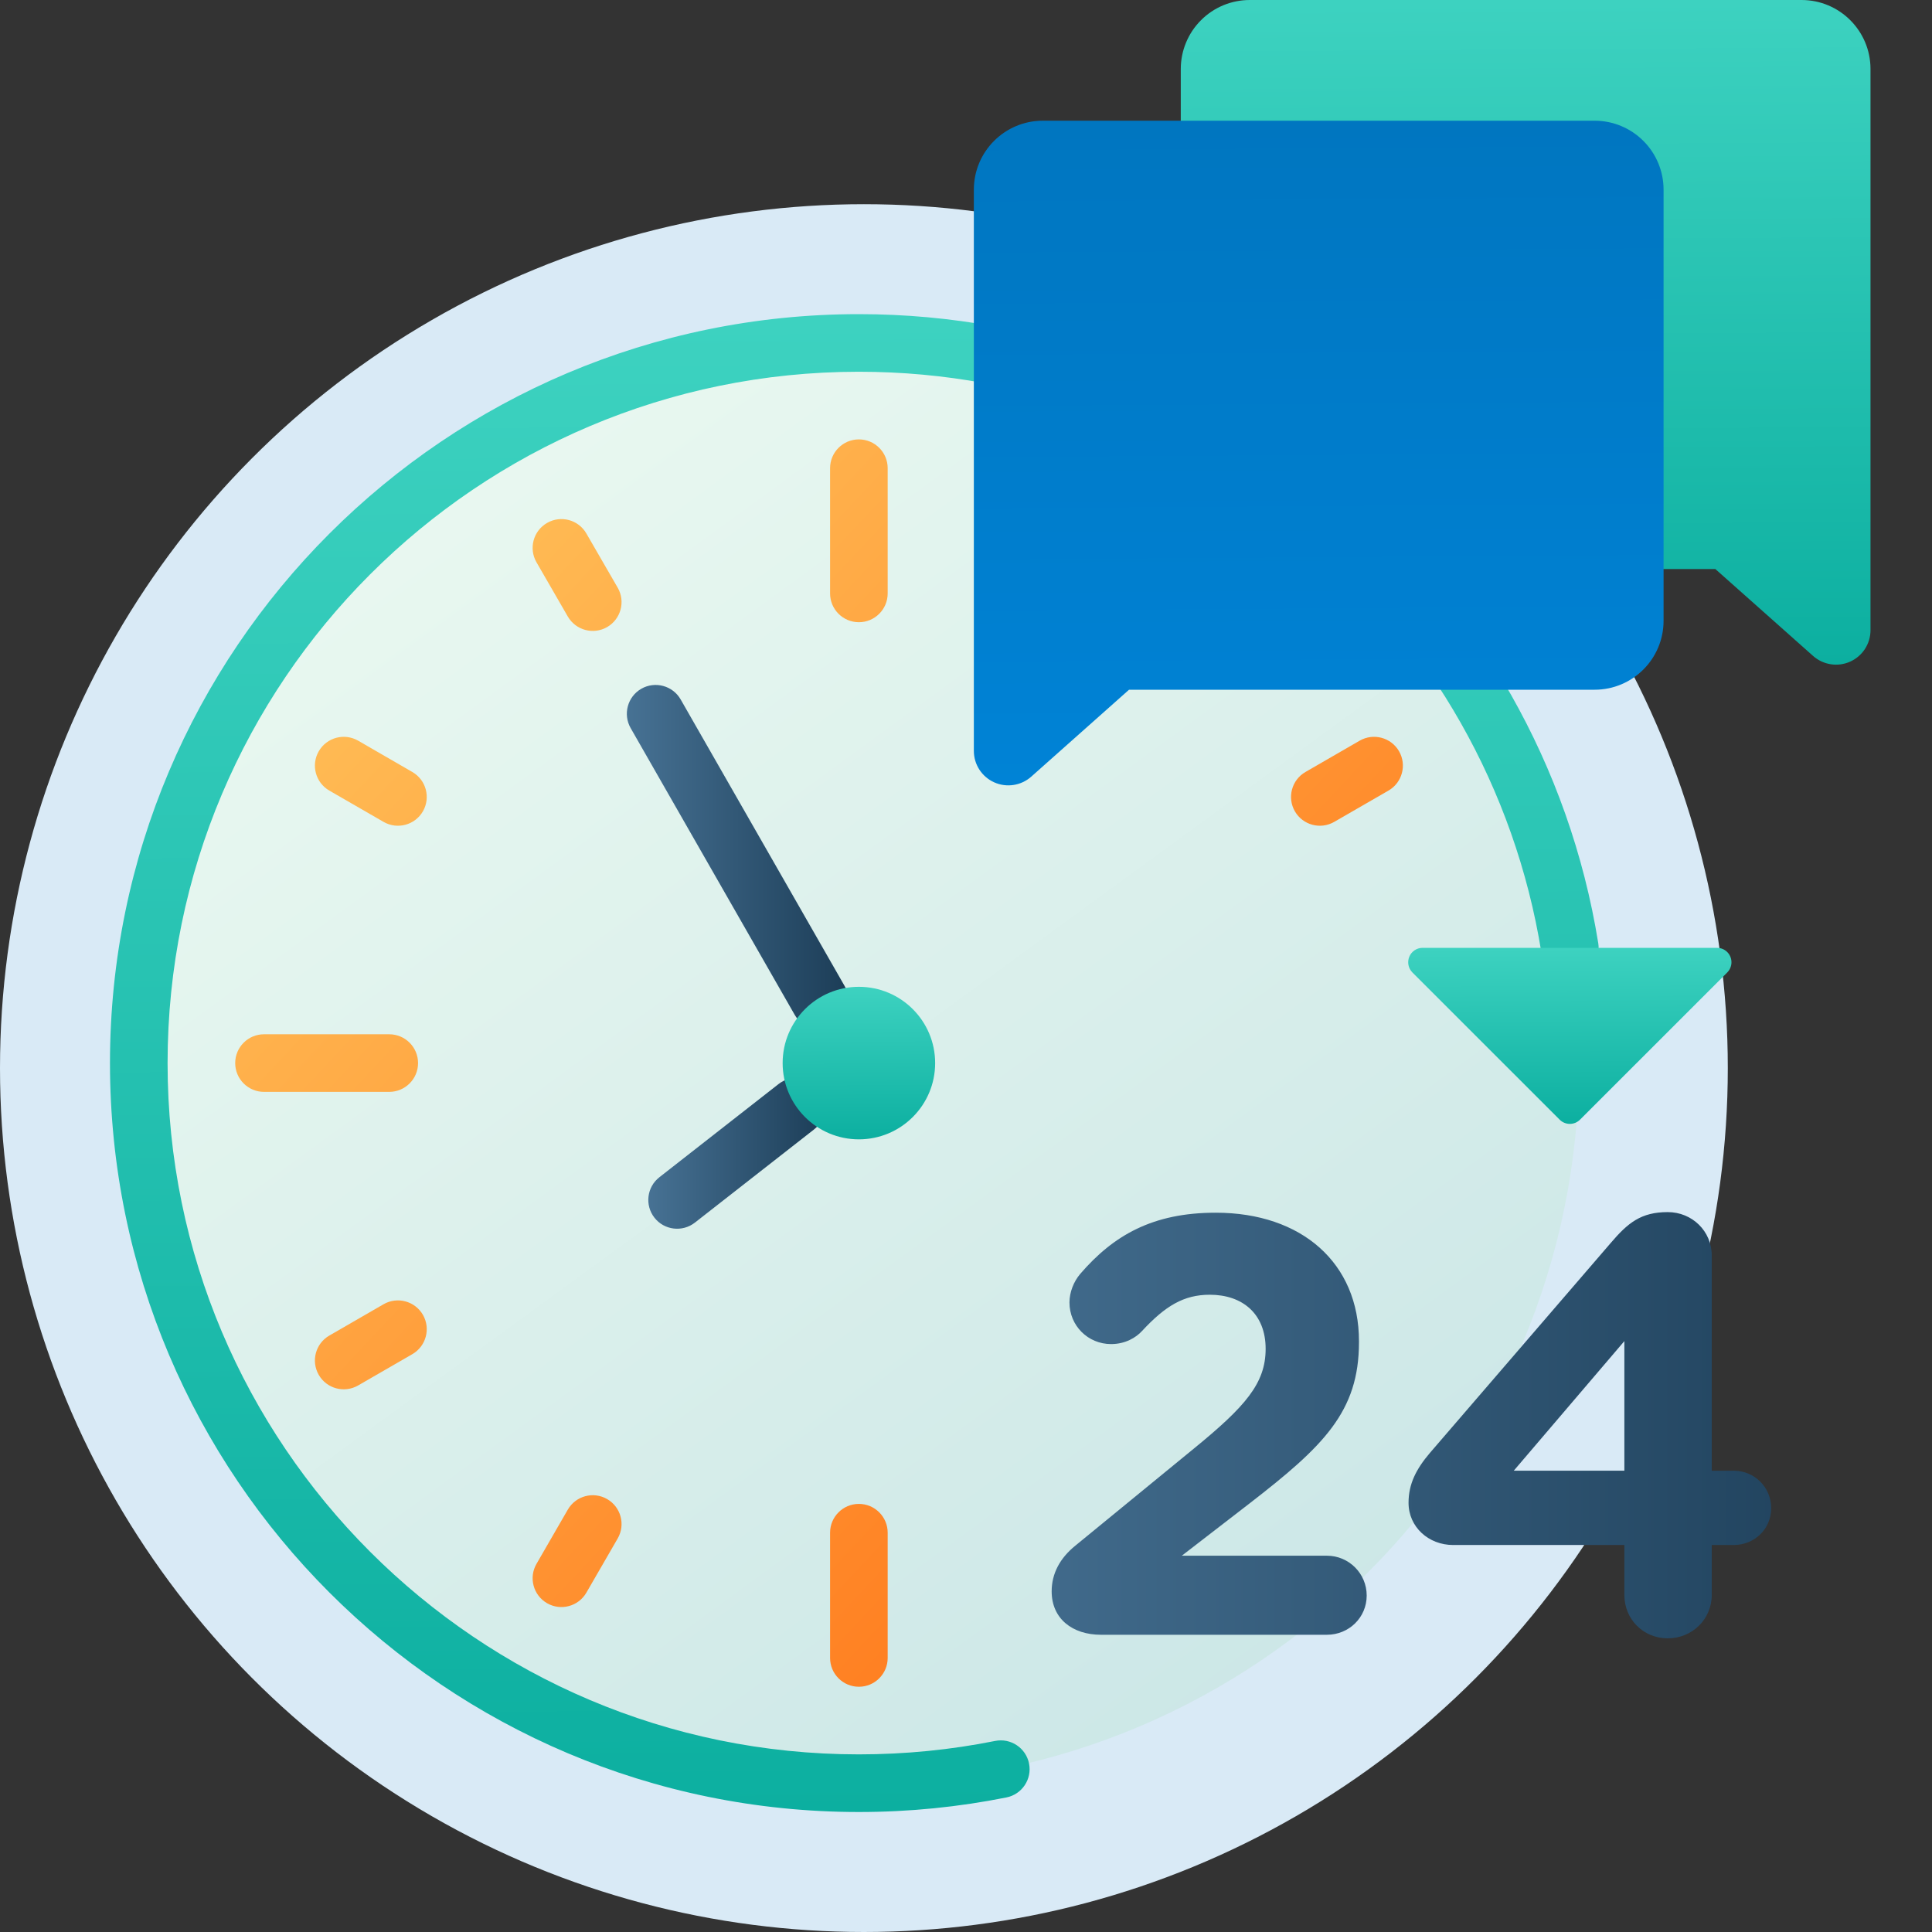
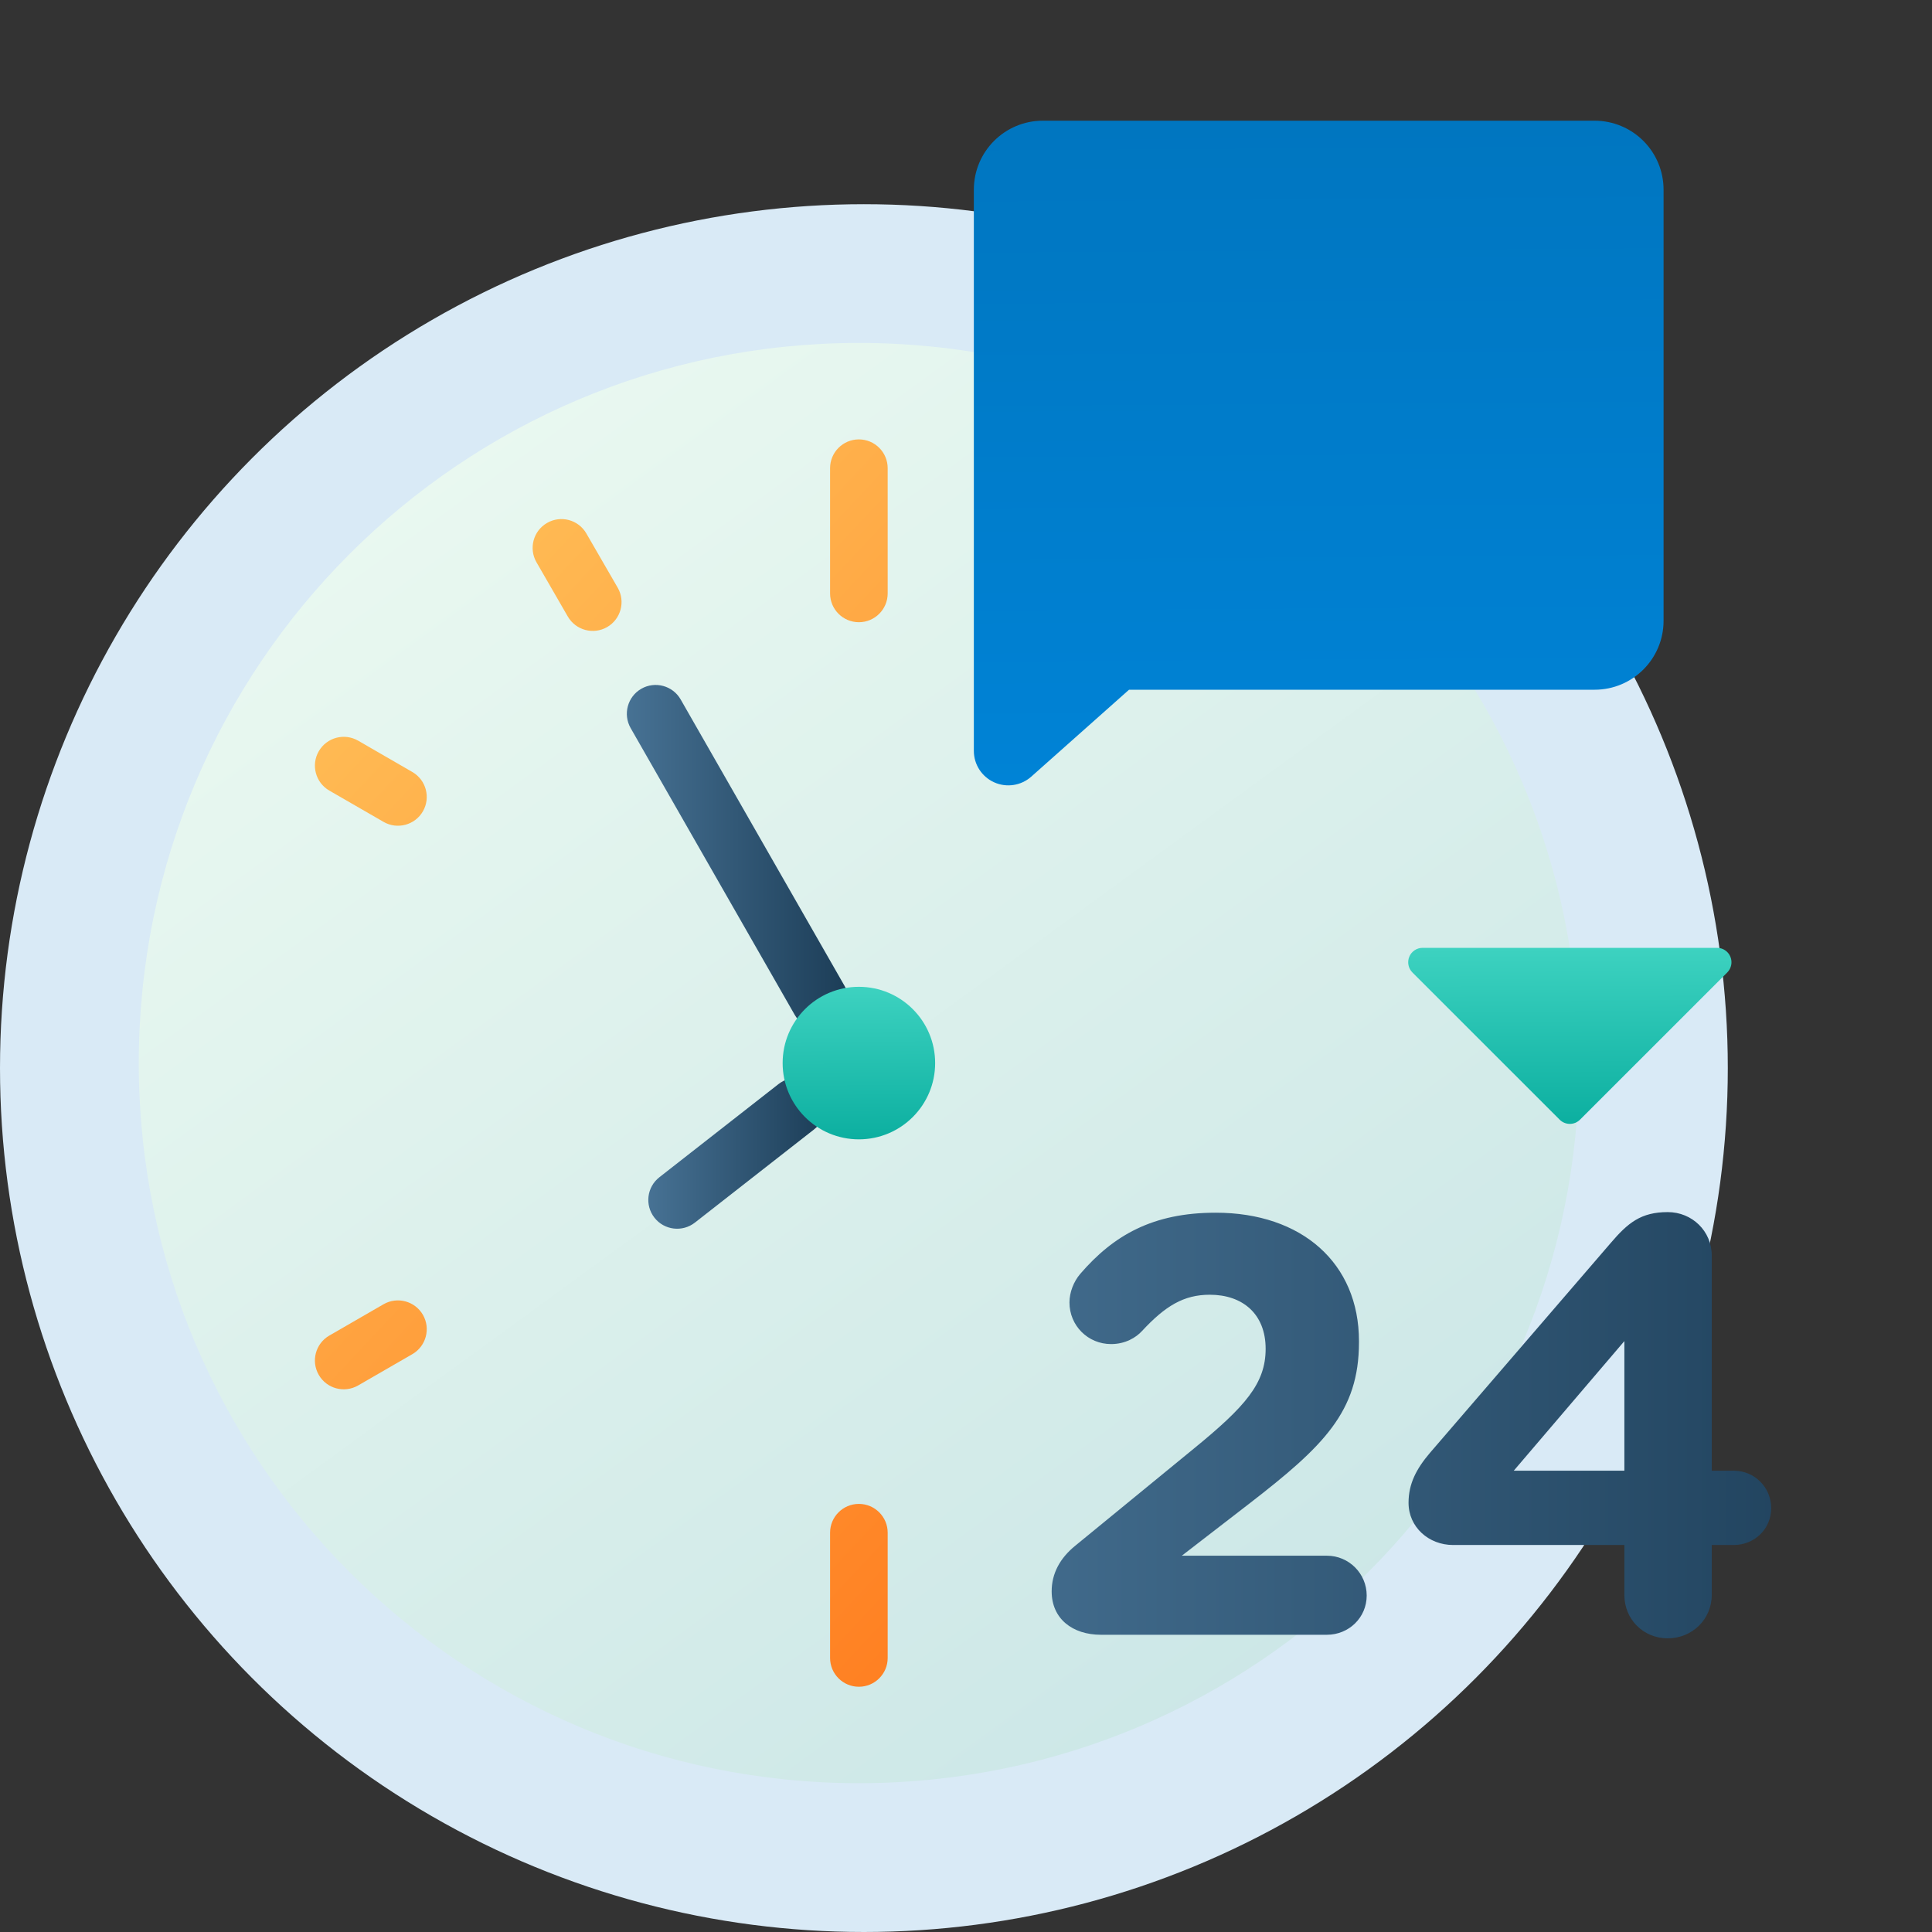
<svg xmlns="http://www.w3.org/2000/svg" width="65" height="65" viewBox="0 0 65 65" fill="none">
  <rect x="0" y="0" width="65" height="65" fill="#333333" stroke="none" />
  <circle cx="29.065" cy="35.935" r="29.065" fill="#D9EAF6" />
  <path d="M28.897 59.993C42.277 59.993 53.124 49.146 53.124 35.766C53.124 22.385 42.277 11.538 28.897 11.538C15.516 11.538 4.669 22.385 4.669 35.766C4.669 49.146 15.516 59.993 28.897 59.993Z" fill="url(#paint0_linear_868_135614)" />
-   <path fill-rule="evenodd" clip-rule="evenodd" d="M33.481 58.572C31.998 58.869 30.465 59.024 28.896 59.024C16.06 59.024 5.638 48.602 5.638 35.766C5.638 22.929 16.06 12.507 28.896 12.507C40.466 12.507 50.075 20.973 51.858 32.044C51.943 32.572 52.441 32.931 52.969 32.846C53.497 32.761 53.857 32.263 53.772 31.735C51.84 19.742 41.431 10.569 28.896 10.569C14.99 10.569 3.7 21.86 3.7 35.766C3.7 49.672 14.99 60.963 28.896 60.963C30.596 60.963 32.256 60.794 33.861 60.473C34.385 60.368 34.726 59.857 34.621 59.332C34.516 58.808 34.005 58.467 33.481 58.572Z" fill="url(#paint1_linear_868_135614)" />
  <path fill-rule="evenodd" clip-rule="evenodd" d="M47.861 31.889C47.666 31.889 47.489 32.007 47.414 32.188C47.339 32.37 47.38 32.578 47.519 32.717C48.879 34.077 51.53 36.728 52.473 37.67C52.564 37.761 52.687 37.812 52.815 37.812C52.944 37.812 53.067 37.761 53.158 37.67C54.1 36.728 56.752 34.077 58.112 32.717C58.25 32.578 58.292 32.37 58.217 32.188C58.142 32.007 57.965 31.889 57.769 31.889C55.43 31.889 50.2 31.889 47.861 31.889Z" fill="url(#paint2_linear_868_135614)" />
  <path fill-rule="evenodd" clip-rule="evenodd" d="M28.419 33.178L22.9 23.532C22.634 23.068 22.041 22.907 21.577 23.172C21.113 23.438 20.952 24.03 21.217 24.495L26.736 34.141C27.002 34.605 27.595 34.766 28.059 34.5C28.523 34.235 28.684 33.642 28.419 33.178Z" fill="url(#paint3_linear_868_135614)" />
  <path fill-rule="evenodd" clip-rule="evenodd" d="M26.193 36.472L22.184 39.607C21.762 39.937 21.688 40.546 22.017 40.967C22.346 41.389 22.956 41.463 23.378 41.134L27.387 37.999C27.808 37.67 27.883 37.06 27.553 36.639C27.224 36.218 26.614 36.143 26.193 36.472Z" fill="url(#paint4_linear_868_135614)" />
  <path fill-rule="evenodd" clip-rule="evenodd" d="M27.927 15.752V19.965C27.927 20.5 28.361 20.934 28.896 20.934C29.431 20.934 29.865 20.5 29.865 19.965V15.752C29.865 15.217 29.431 14.783 28.896 14.783C28.361 14.783 27.927 15.217 27.927 15.752Z" fill="url(#paint5_linear_868_135614)" />
  <path fill-rule="evenodd" clip-rule="evenodd" d="M18.05 18.918L19.103 20.742C19.371 21.205 19.964 21.364 20.427 21.097C20.89 20.829 21.049 20.236 20.782 19.773L19.728 17.949C19.461 17.485 18.868 17.326 18.405 17.594C17.941 17.861 17.782 18.454 18.05 18.918Z" fill="url(#paint6_linear_868_135614)" />
-   <path fill-rule="evenodd" clip-rule="evenodd" d="M45.745 24.919L43.92 25.973C43.457 26.24 43.298 26.834 43.565 27.297C43.833 27.76 44.426 27.919 44.889 27.651L46.714 26.598C47.177 26.331 47.336 25.737 47.069 25.274C46.801 24.811 46.208 24.652 45.745 24.919Z" fill="url(#paint7_linear_868_135614)" />
  <path fill-rule="evenodd" clip-rule="evenodd" d="M11.079 26.598L12.904 27.651C13.367 27.919 13.96 27.76 14.228 27.297C14.495 26.834 14.336 26.24 13.873 25.973L12.049 24.919C11.585 24.652 10.992 24.811 10.725 25.274C10.457 25.737 10.616 26.331 11.079 26.598Z" fill="url(#paint8_linear_868_135614)" />
  <path fill-rule="evenodd" clip-rule="evenodd" d="M38.065 17.949L37.011 19.773C36.744 20.236 36.903 20.829 37.366 21.097C37.829 21.364 38.422 21.205 38.69 20.742L39.743 18.918C40.011 18.454 39.852 17.861 39.388 17.594C38.925 17.326 38.332 17.485 38.065 17.949Z" fill="url(#paint9_linear_868_135614)" />
  <path fill-rule="evenodd" clip-rule="evenodd" d="M27.927 51.566V55.78C27.927 56.315 28.361 56.749 28.896 56.749C29.431 56.749 29.865 56.315 29.865 55.78V51.566C29.865 51.032 29.431 50.597 28.896 50.597C28.361 50.597 27.927 51.032 27.927 51.566Z" fill="url(#paint10_linear_868_135614)" />
  <path fill-rule="evenodd" clip-rule="evenodd" d="M12.904 43.88L11.079 44.934C10.616 45.201 10.457 45.794 10.725 46.257C10.992 46.721 11.585 46.879 12.049 46.612L13.873 45.559C14.336 45.291 14.495 44.698 14.228 44.235C13.96 43.772 13.367 43.613 12.904 43.88Z" fill="url(#paint11_linear_868_135614)" />
-   <path fill-rule="evenodd" clip-rule="evenodd" d="M19.103 50.79L18.05 52.614C17.782 53.077 17.941 53.67 18.405 53.938C18.868 54.205 19.461 54.046 19.728 53.583L20.782 51.759C21.049 51.295 20.89 50.702 20.427 50.435C19.964 50.167 19.371 50.326 19.103 50.79Z" fill="url(#paint12_linear_868_135614)" />
-   <path fill-rule="evenodd" clip-rule="evenodd" d="M13.096 34.797H8.882C8.347 34.797 7.913 35.231 7.913 35.766C7.913 36.301 8.347 36.735 8.882 36.735H13.096C13.63 36.735 14.065 36.301 14.065 35.766C14.065 35.231 13.63 34.797 13.096 34.797Z" fill="url(#paint13_linear_868_135614)" />
  <path d="M28.896 38.332C30.313 38.332 31.462 37.183 31.462 35.766C31.462 34.349 30.313 33.2 28.896 33.2C27.479 33.2 26.331 34.349 26.331 35.766C26.331 37.183 27.479 38.332 28.896 38.332Z" fill="url(#paint14_linear_868_135614)" />
-   <path fill-rule="evenodd" clip-rule="evenodd" d="M62.931 2.321C62.931 1.039 61.892 0 60.611 0C56.165 0 46.493 0 42.047 0C41.431 0 40.841 0.244 40.406 0.68C39.971 1.115 39.726 1.705 39.726 2.321V16.824C39.726 18.105 40.765 19.144 42.047 19.144H57.71C57.71 19.144 59.513 20.747 61 22.069C61.342 22.372 61.83 22.447 62.246 22.26C62.663 22.073 62.931 21.659 62.931 21.202C62.931 16.538 62.931 6.785 62.931 2.321Z" fill="url(#paint15_linear_868_135614)" />
  <path fill-rule="evenodd" clip-rule="evenodd" d="M32.764 6.382C32.764 5.1 33.803 4.061 35.085 4.061H53.649C54.264 4.061 54.855 4.305 55.29 4.741C55.725 5.176 55.969 5.766 55.969 6.382V20.885C55.969 22.166 54.93 23.205 53.649 23.205C48.789 23.205 37.985 23.205 37.985 23.205C37.985 23.205 36.182 24.808 34.695 26.13C34.354 26.433 33.866 26.508 33.449 26.321C33.032 26.134 32.764 25.72 32.764 25.263C32.764 20.599 32.764 10.846 32.764 6.382Z" fill="url(#paint16_linear_868_135614)" />
  <path d="M35.382 53.54C35.382 54.46 36.081 55 37.041 55H44.642C45.382 55 45.981 54.42 45.981 53.68C45.981 52.94 45.382 52.34 44.642 52.34H39.761L42.041 50.58C44.522 48.66 45.721 47.5 45.721 45.16V45.12C45.721 42.5 43.801 40.8 40.901 40.8C38.782 40.8 37.462 41.56 36.342 42.86C36.121 43.12 35.981 43.48 35.981 43.82C35.981 44.6 36.602 45.22 37.382 45.22C37.861 45.22 38.221 45 38.422 44.78C39.202 43.94 39.822 43.56 40.702 43.56C41.801 43.56 42.581 44.2 42.581 45.38C42.581 46.54 41.901 47.32 40.161 48.74L36.181 52C35.661 52.42 35.382 52.94 35.382 53.54ZM54.65 53.66C54.65 54.48 55.289 55.12 56.109 55.12C56.929 55.12 57.59 54.48 57.59 53.66V51.98H58.33C59.029 51.98 59.59 51.44 59.59 50.74C59.59 50.04 59.029 49.48 58.33 49.48H57.59V42.24C57.59 41.42 56.929 40.78 56.109 40.78C55.209 40.78 54.77 41.14 54.19 41.82L48.109 48.88C47.65 49.42 47.389 49.92 47.389 50.56C47.389 51.38 48.069 51.98 48.889 51.98H54.65V53.66ZM50.929 49.48L54.65 45.12V49.48H50.929Z" fill="url(#paint17_linear_868_135614)" />
  <defs>
    <linearGradient id="paint0_linear_868_135614" x1="15.988" y1="14.7" x2="45.317" y2="54.904" gradientUnits="userSpaceOnUse">
      <stop stop-color="#E9F8F0" />
      <stop offset="1" stop-color="#CCE7E7" />
    </linearGradient>
    <linearGradient id="paint1_linear_868_135614" x1="49.947" y1="10.569" x2="50.292" y2="60.961" gradientUnits="userSpaceOnUse">
      <stop stop-color="#3DD2C0" />
      <stop offset="1" stop-color="#0CAFA0" />
    </linearGradient>
    <linearGradient id="paint2_linear_868_135614" x1="57.42" y1="31.889" x2="57.442" y2="37.812" gradientUnits="userSpaceOnUse">
      <stop stop-color="#3DD2C0" />
      <stop offset="1" stop-color="#0CAFA0" />
    </linearGradient>
    <linearGradient id="paint3_linear_868_135614" x1="21.089" y1="28.836" x2="28.547" y2="28.836" gradientUnits="userSpaceOnUse">
      <stop stop-color="#477294" />
      <stop offset="1" stop-color="#1C3D57" />
    </linearGradient>
    <linearGradient id="paint4_linear_868_135614" x1="21.811" y1="38.803" x2="27.759" y2="38.803" gradientUnits="userSpaceOnUse">
      <stop stop-color="#477294" />
      <stop offset="1" stop-color="#1C3D57" />
    </linearGradient>
    <linearGradient id="paint5_linear_868_135614" x1="13.391" y1="19.291" x2="44.402" y2="48.364" gradientUnits="userSpaceOnUse">
      <stop stop-color="#FFBD56" />
      <stop offset="1" stop-color="#FF781B" />
    </linearGradient>
    <linearGradient id="paint6_linear_868_135614" x1="13.39" y1="19.291" x2="44.402" y2="48.364" gradientUnits="userSpaceOnUse">
      <stop stop-color="#FFBD56" />
      <stop offset="1" stop-color="#FF781B" />
    </linearGradient>
    <linearGradient id="paint7_linear_868_135614" x1="13.391" y1="19.291" x2="44.402" y2="48.364" gradientUnits="userSpaceOnUse">
      <stop stop-color="#FFBD56" />
      <stop offset="1" stop-color="#FF781B" />
    </linearGradient>
    <linearGradient id="paint8_linear_868_135614" x1="13.391" y1="19.291" x2="44.402" y2="48.364" gradientUnits="userSpaceOnUse">
      <stop stop-color="#FFBD56" />
      <stop offset="1" stop-color="#FF781B" />
    </linearGradient>
    <linearGradient id="paint9_linear_868_135614" x1="13.391" y1="19.291" x2="44.403" y2="48.364" gradientUnits="userSpaceOnUse">
      <stop stop-color="#FFBD56" />
      <stop offset="1" stop-color="#FF781B" />
    </linearGradient>
    <linearGradient id="paint10_linear_868_135614" x1="13.391" y1="19.291" x2="44.402" y2="48.364" gradientUnits="userSpaceOnUse">
      <stop stop-color="#FFBD56" />
      <stop offset="1" stop-color="#FF781B" />
    </linearGradient>
    <linearGradient id="paint11_linear_868_135614" x1="13.391" y1="19.291" x2="44.402" y2="48.364" gradientUnits="userSpaceOnUse">
      <stop stop-color="#FFBD56" />
      <stop offset="1" stop-color="#FF781B" />
    </linearGradient>
    <linearGradient id="paint12_linear_868_135614" x1="13.39" y1="19.291" x2="44.402" y2="48.364" gradientUnits="userSpaceOnUse">
      <stop stop-color="#FFBD56" />
      <stop offset="1" stop-color="#FF781B" />
    </linearGradient>
    <linearGradient id="paint13_linear_868_135614" x1="13.391" y1="19.291" x2="44.402" y2="48.364" gradientUnits="userSpaceOnUse">
      <stop stop-color="#FFBD56" />
      <stop offset="1" stop-color="#FF781B" />
    </linearGradient>
    <linearGradient id="paint14_linear_868_135614" x1="31.069" y1="33.2" x2="31.104" y2="38.332" gradientUnits="userSpaceOnUse">
      <stop stop-color="#3DD2C0" />
      <stop offset="1" stop-color="#0CAFA0" />
    </linearGradient>
    <linearGradient id="paint15_linear_868_135614" x1="61.153" y1="-6.32093e-09" x2="61.3" y2="22.361" gradientUnits="userSpaceOnUse">
      <stop stop-color="#3DD2C0" />
      <stop offset="1" stop-color="#0CAFA0" />
    </linearGradient>
    <linearGradient id="paint16_linear_868_135614" x1="54.191" y1="4.061" x2="54.338" y2="26.422" gradientUnits="userSpaceOnUse">
      <stop stop-color="#0076C0" />
      <stop offset="1" stop-color="#0083D6" />
    </linearGradient>
    <linearGradient id="paint17_linear_868_135614" x1="30" y1="47.5" x2="65" y2="47.5" gradientUnits="userSpaceOnUse">
      <stop stop-color="#477294" />
      <stop offset="1" stop-color="#1C3D57" />
    </linearGradient>
  </defs>
</svg>